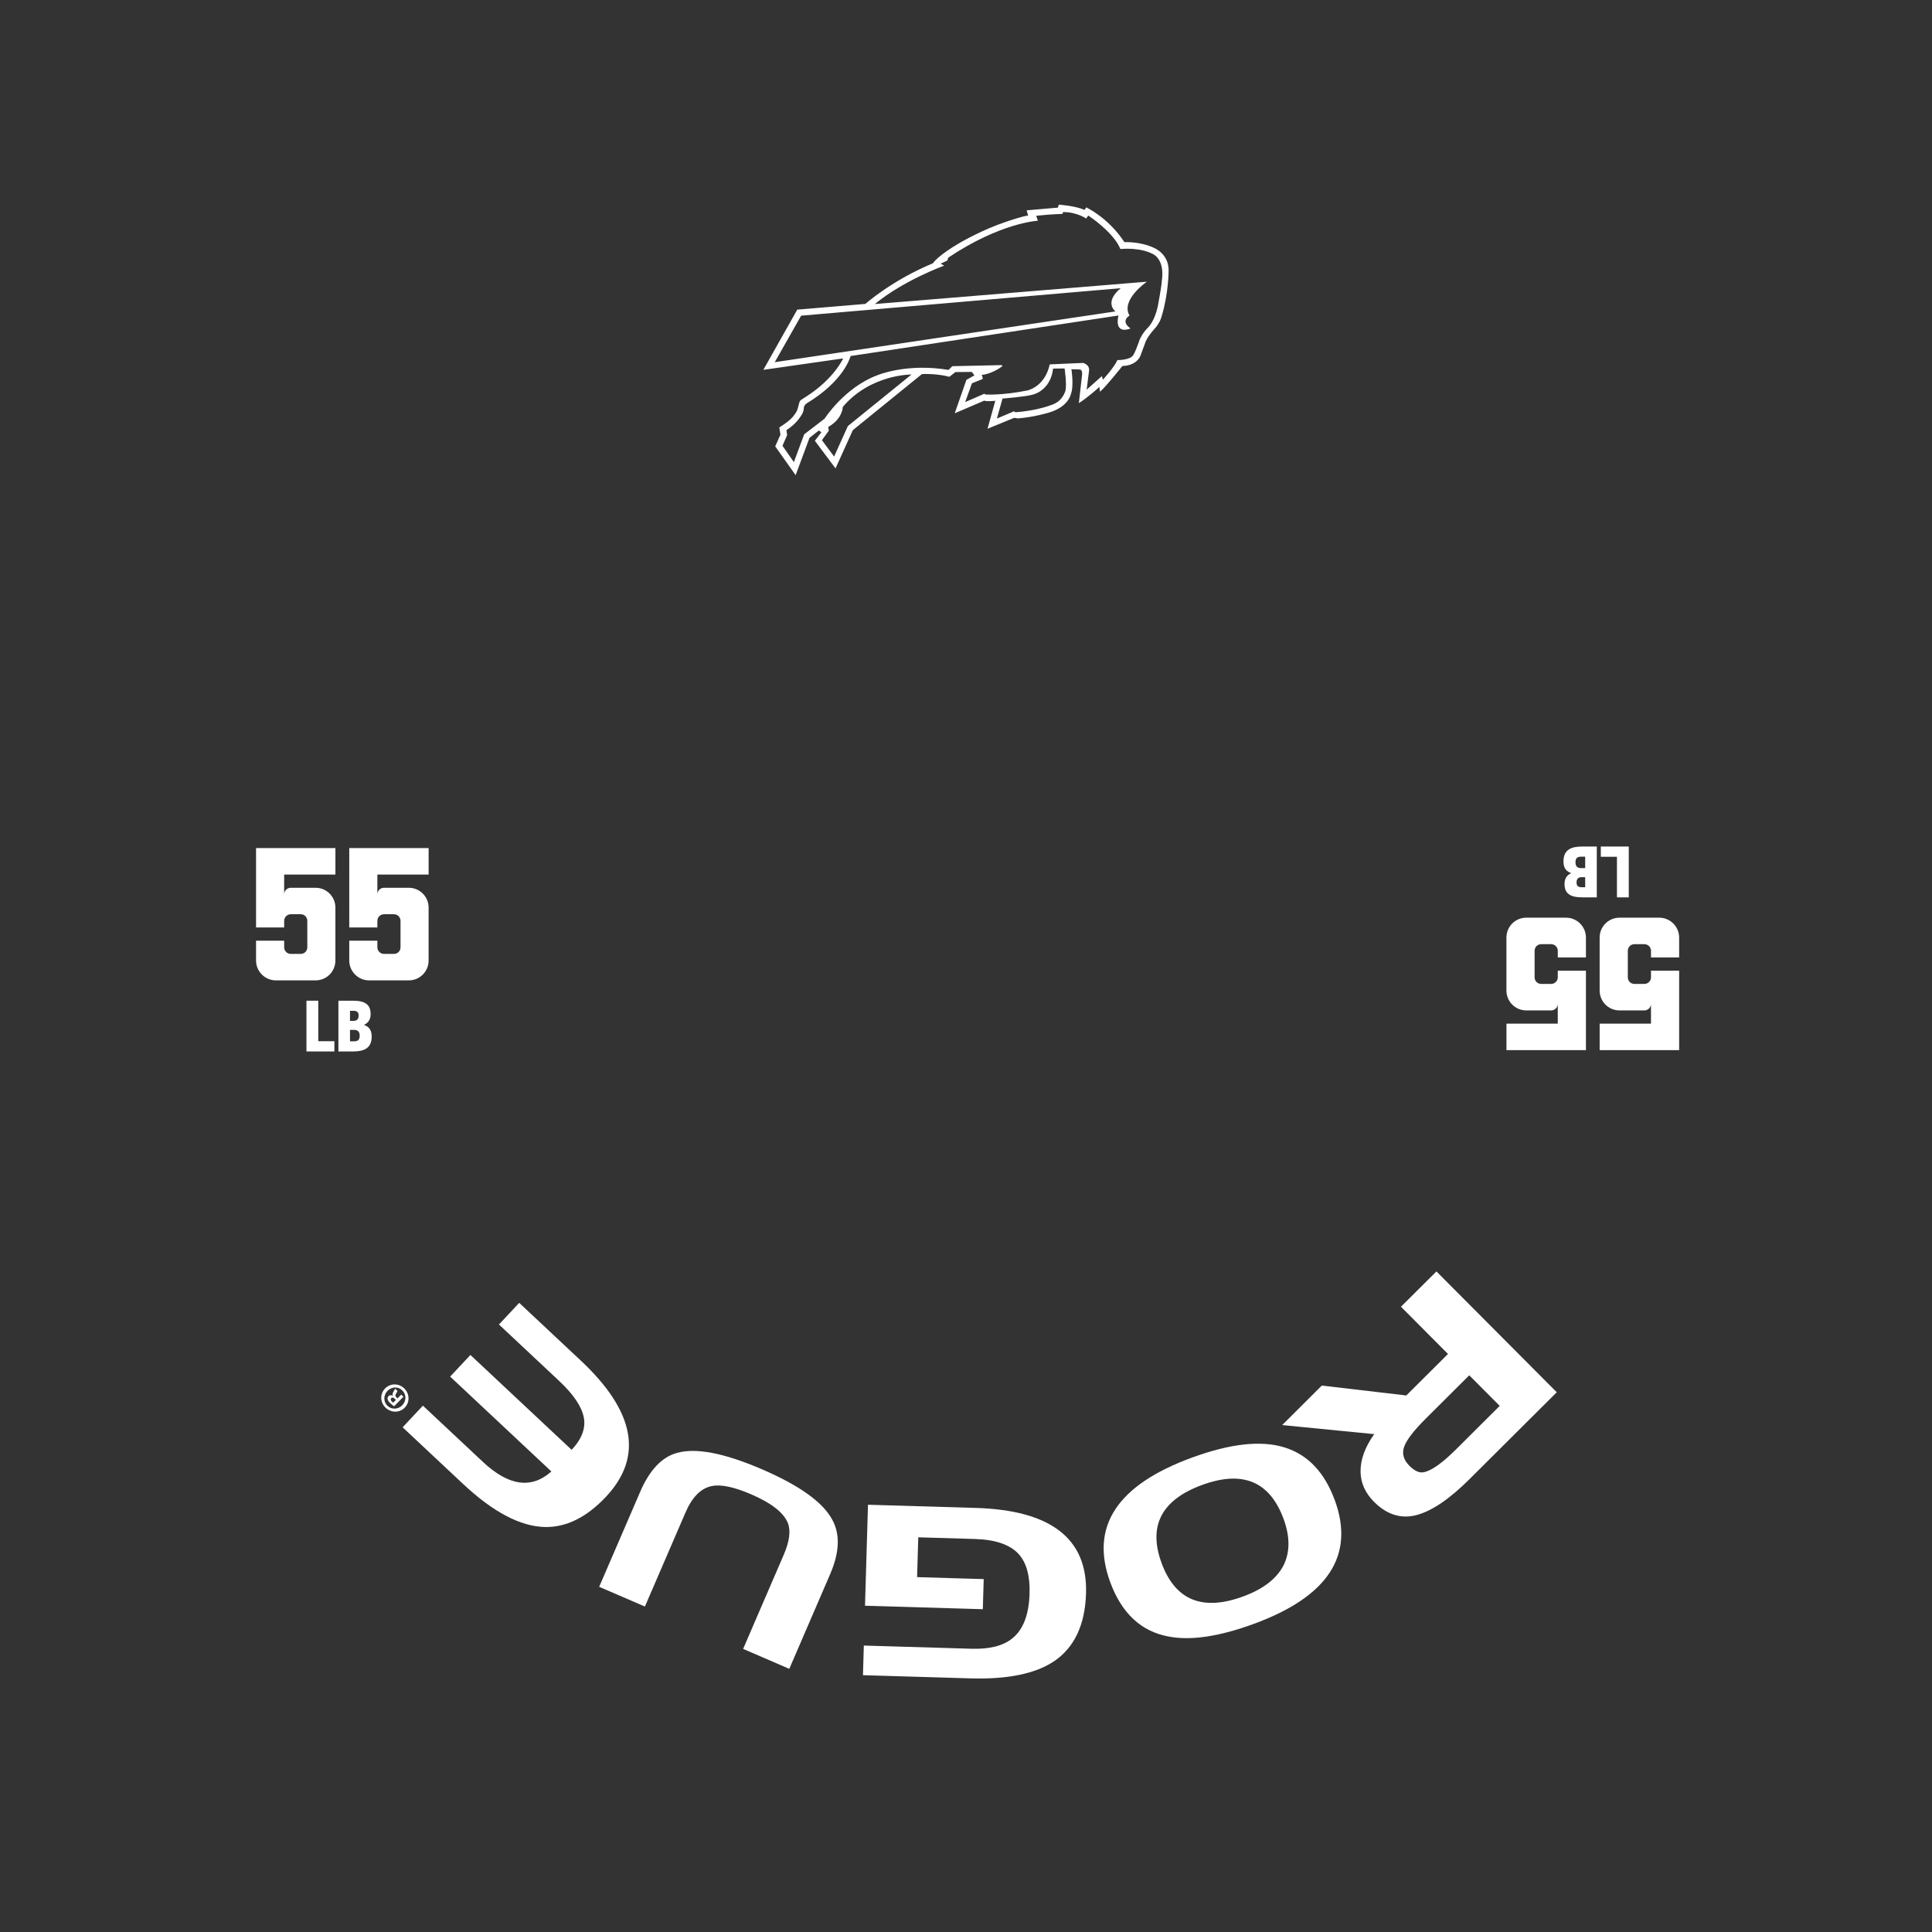
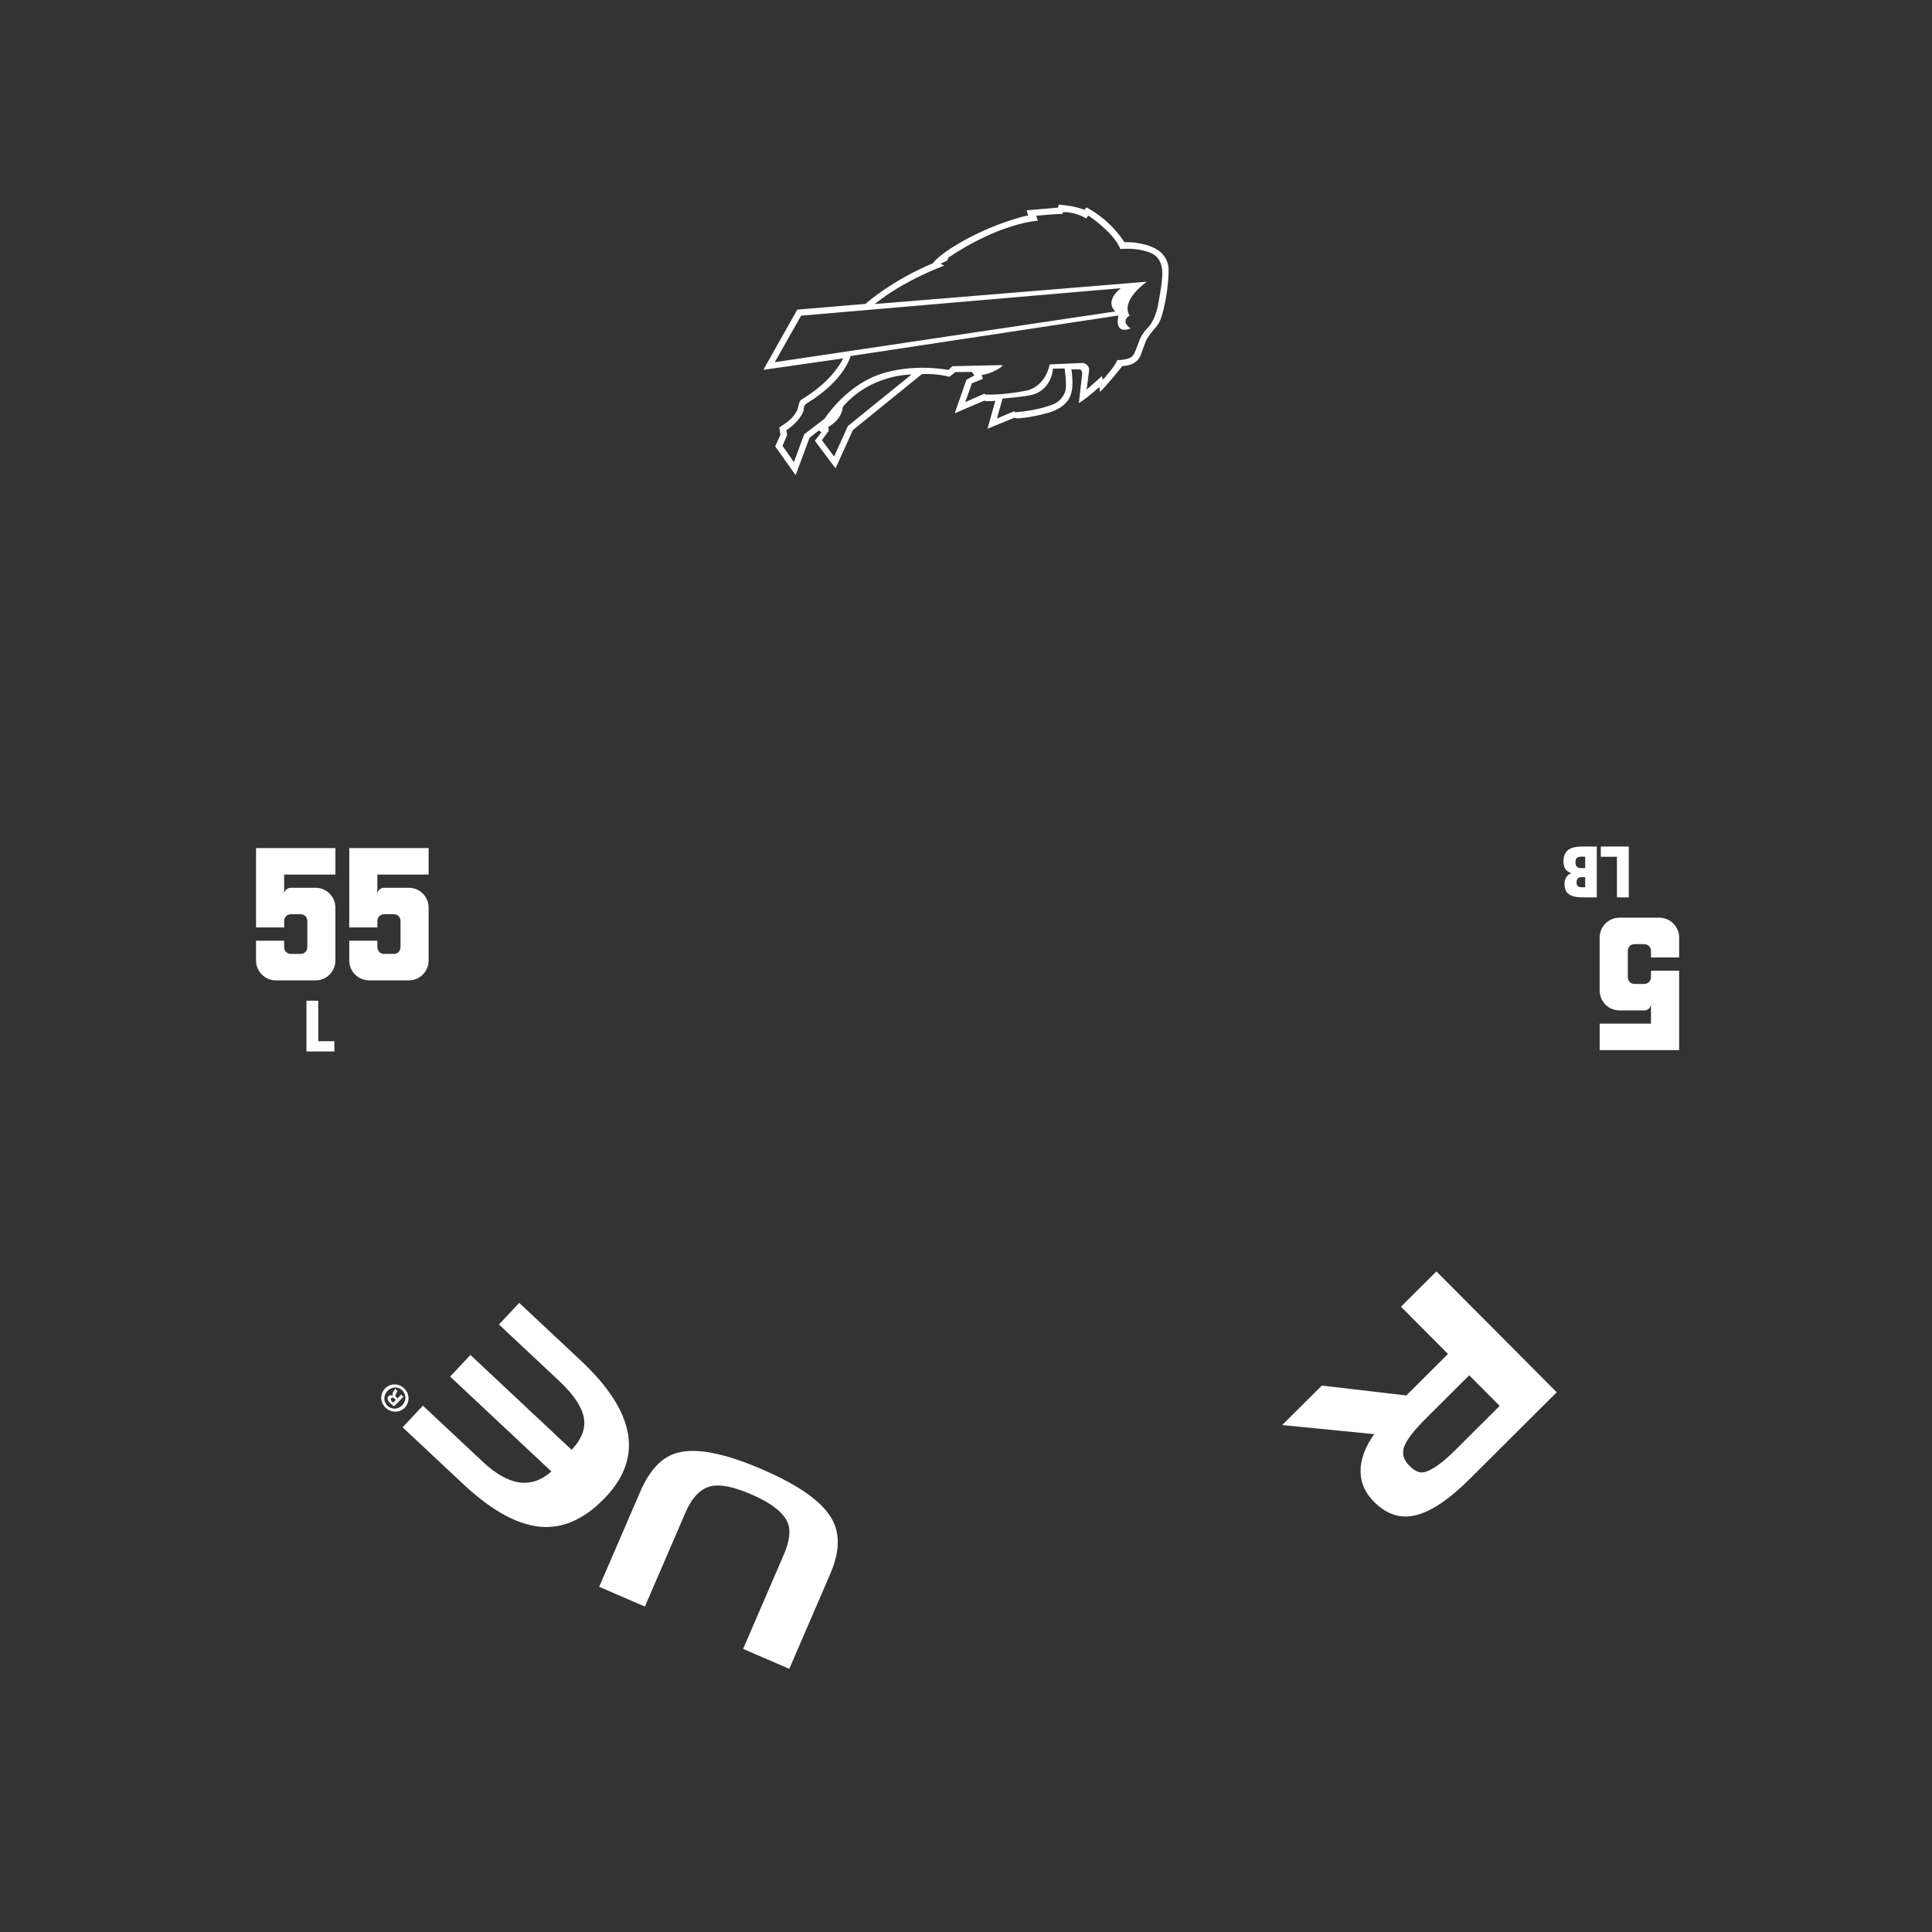
<svg xmlns="http://www.w3.org/2000/svg" id="Template" viewBox="0 0 1368 1368">
  <rect x="0" y="0" width="1368" height="1368" fill="#333333" stroke="none" />
  <defs>
    <style>
      .cls-1 {
        fill: #fff;
        stroke-width: 0px;
      }
    </style>
  </defs>
  <g>
    <path class="cls-1" d="M991.99,925.27l25.11-25,85.2,85.55-61.75,61.5c-14.28,14.22-26.86,22.72-37.75,25.51-10.89,2.79-20.88-.38-29.96-9.5-6.16-6.19-9.31-13.24-9.46-21.16-.14-8.55,3.08-17.45,9.67-26.7l-65.18-6.42,28.08-27.97,59.83,7.01,29.51-29.39-33.3-33.44ZM1031.09,1026.16l30.82-30.69-21.57-21.65-30.82,30.69c-8.41,8.37-13.49,14.97-15.24,19.8-1.75,4.82-.53,9.34,3.65,13.54,3.55,3.57,6.84,5.12,9.85,4.65,5.46-.86,13.23-6.31,23.31-16.34Z" />
-     <path class="cls-1" d="M887.63,1149.88c-24.39,8.93-44.4,11.9-60.04,8.93-19.55-3.57-33.38-16.45-41.51-38.63-14.4-39.32,4.9-68.67,57.88-88.08,27.12-9.93,48.95-12.35,65.48-7.25,16.53,5.09,28.43,17.58,35.71,37.45,14.32,39.11-4.86,68.3-57.52,87.59ZM908.89,1075.57c-9.74-26.6-28.96-34.64-57.66-24.13-28.8,10.55-38.4,28.96-28.77,55.24,9.66,26.39,28.9,34.31,57.7,23.76,14.4-5.27,24.01-12.73,28.83-22.36,4.48-9.27,4.44-20.11-.1-32.51Z" />
-     <path class="cls-1" d="M650.2,1088.52l-.83,28.2,47.17,1.4-.63,21.32-83.42-2.46,2.11-71.51,76.21,2.25c53.27,1.57,79.33,21.72,78.18,60.44-.66,22.38-8.25,38.45-22.76,48.22-13.25,8.79-32.91,12.8-58.99,12.03l-76.2-2.25.62-20.98,76.21,2.25c12.76.38,22.35-2.03,28.77-7.21,7.8-6.15,11.92-16.78,12.37-31.89.37-12.42-2.16-21.68-7.58-27.78-6.07-6.79-16.49-10.4-31.26-10.84l-39.95-1.18Z" />
    <path class="cls-1" d="M587.89,1114.44l-29.01,67.22-32.69-14.11,28.74-66.61c4.04-9.35,5.05-16.78,3.03-22.28-2.88-7.46-11.56-14.32-26.06-20.57-12.34-5.32-21.74-7.25-28.23-5.78-7.53,1.63-13.62,7.84-18.28,18.63l-28.75,66.61-32.38-13.97,29.01-67.22c6.65-15.42,15.31-24.61,25.98-27.56,13.37-3.86,33.47,0,60.3,11.57,26.32,11.36,42.82,23.11,49.52,35.27,5.9,10.35,5.5,23.28-1.2,38.8Z" />
    <path class="cls-1" d="M285.1,1010.62l14.35-15.31,42.52,39.85c18.22,17.07,34.37,19.32,48.45,6.75l-71.68-67.18,14.35-15.32,71.68,67.18c7.27-7.76,10.13-15.48,8.57-23.15-1.56-7.67-7.4-16.25-17.53-25.75l-42.52-39.85,14.35-15.32,43.62,40.88c38.39,35.98,44.35,68.1,17.86,96.37-13.63,14.54-28.01,21.7-43.14,21.48-17.44-.38-36.77-10.53-58.01-30.43l-42.89-40.19Z" />
    <path class="cls-1" d="M272.64,983.15c3.71-3.8,9.71-3.83,13.6-.04,3.88,3.79,4.04,9.83.33,13.63-3.71,3.8-9.72,3.75-13.64-.08-3.84-3.75-4-9.71-.28-13.51ZM284.82,995.05c2.94-3.02,3.01-7.63,0-10.57-2.89-2.9-7.5-2.64-10.41.33-2.94,3.01-3.09,7.63-.07,10.58,2.93,2.86,7.58,2.64,10.49-.34ZM284.08,987.47l1.57,1.53-6.61,6.78c-.71-.52-1.69-1.24-2.81-2.33-1.28-1.25-1.66-2.03-1.79-2.8-.13-.69.07-1.47.71-2.13.81-.83,1.95-.75,2.98-.24l.08-.08c-.46-.85-.27-1.71.41-2.82.8-1.24,1-1.77,1.12-2.14l1.65,1.62c-.04.45-.48,1.15-1.08,2.18-.56.82-.47,1.56.4,2.4l.74.73,2.62-2.69ZM280.33,991.22l-.74-.72c-.87-.84-1.86-1.24-2.54-.55-.61.62-.55,1.48.44,2.45.42.41.74.65.95.76l1.89-1.94Z" />
  </g>
  <path class="cls-1" d="M817.35,175.62c-9.99-4.79-21.17-4.16-21.17-4.16-11.52-17.48-26.99-24.59-26.99-24.59l-1.31,1.74c-6.63-2.94-18.2-3.71-18.2-3.71l-.57,2.12-22.15,1.9,1.02,3.74c-3.47.2-15.21,4.24-15.21,4.24-17.34,5.74-32.56,14.7-32.56,14.7-16.59,9.55-19.62,14.83-19.62,14.83-29.06,12.01-47.83,28.76-47.83,28.76l-48.24,4.06-24.01,42.63,56.5-8.1s-6.27,14.34-26.23,27.08c-.49.31-1.87,1.14-3.69,2.37-1.45,1.08-1.49,4.48-2.8,7.63-1.38,2.57-2.03,3.11-3.22,4.63-2.17,2.44-4.96,4.34-9.26,7.19l.82,5.08-3.72,8.29,14.46,20.41,9.82-26.44,6.64-5.22,1.74,1.31-4.58,5.99,14.63,19.56,12.25-27.08,48.89-39.68s9.61-.69,19.48,1.88l4.28-3.33,11.63-.1,1.81,2.46-5.66,3.13-8.28,23.7,21.05-9.02c.61.89,7.68.16,7.68.16l-5.52,19.81,18.89-7.74,2.59.41c11.99-.93,22.48-4.27,22.48-4.27,13.58-4.17,15.05-12.92,15.05-12.92,2.31-5.57.4-17.62.4-17.62l5.85.13c2.27.26,1.7,3.84,1.7,3.84l-2.29,20.03c6.77-4.26,14.57-11.49,14.57-11.49l.4,3.44c4.66-4.06,15.84-18.22,15.84-18.22,11.49-.44,13.18-8.35,13.18-8.35,2.18-5.74,3.29-8.91,3.29-8.91,2.03-4.75,7.28-10.16,7.28-10.16,1.87-2.5,2.85-4.48,2.85-4.48.67-1.45,1.39-3.89,1.39-3.89,4.69-15.56,4.76-31.25,4.76-31.25.48-12.3-10.12-16.51-10.12-16.51ZM548.57,256.47l18.69-32.95,226.3-19.46c-12.15,10.08-3.77,16.45-3.77,16.45l-241.22,35.95ZM600.35,301.69l-9.74,21.58-8.64-11.58,4.87-6.71-.38-2.67c10.24-5.73,10.3-14.18,10.3-14.18,19.78-23.3,48.65-22.95,48.65-22.95l-45.07,36.51ZM754.46,276.42s-1.6,7.12-8.87,9.91c0,0-10.71,4.54-26.77,5.56l-.77-.67-12.18,5.14,3.99-14.16s16.32-1.26,21.26-2.74c0,0,12.64-2.48,14.55-18.47l8.14-.09s1.62,10.73.65,15.53ZM822.63,198.94c.02,2.91-2.85,18.17-2.85,18.17-2.38,10.53-6.67,14.54-6.67,14.54-5.53,5.45-6.88,10.97-6.88,10.97-2.86,7.88-3.88,8.9-3.88,8.9-2.21,3.61-11.16,3.43-11.16,3.43-2.09,5.06-10.25,13.89-10.25,13.89l-.75-2.51-10.76,9.59,1.69-13.34c.61-4.55-4.3-5.6-4.3-5.6l-23.54,1.03c-3.44,16.02-15.81,18.46-15.81,18.46-17.83,3.61-29.68,2.88-29.68,2.88l-.77-.57-13.61,5.92,4.8-13.31,7.26-2.88c.56-.18.35-.92.35-.92l-.69-2.14c7.47-.68,14.29-5.92,14.29-5.92.88-.71-.43-1-.43-1l-34.64.76-2.73,2.62c-29.92-4.96-50.42,3.79-50.42,3.79-23.23,8.65-37.35,30.76-37.35,30.76l-14.44,11.08-7.29,19.68-8.06-11.57,3.29-7.55-.5-3.52c7.03-4.5,10.06-9.78,10.06-9.78,2.45-3.26,2.26-5.95,2.26-5.95.18-2.16,2.15-3.32,2.15-3.32,26.9-16.26,30.95-33.44,30.95-33.44l189.65-28.69c-3.09,14.42,8.58,9.16,8.58,9.16-7.55-5.33-.71-9.12-.71-9.12-6.54-11.1,12.3-23.98,12.3-23.98l-192.65,15.82c20.69-16.93,49.12-27.2,49.12-27.2l-2.53-1.39,4.73-2.22.68-2.04c37.22-24.91,63.45-26.13,63.45-26.13l-1.18-3.52c12.71-1.32,18.54-1.28,18.54-1.28l.49-1.33c9.6-.11,16.38,4.55,16.38,4.55l1.44-2.14c19.83,13.73,22.71,23.75,22.71,23.75,14.39-1.18,22.08,3.06,22.08,3.06,10.34,4.45,7.26,19.54,7.26,19.54Z" />
  <g>
    <path class="cls-1" d="M289.45,694.18h-28.1c-7.73,0-14.05-6.32-14.05-14.05v-14.05h19.91v4.68c0,2.58,2.11,4.68,4.68,4.68h7.03c2.69,0,4.68-2.11,4.68-4.68v-18.73c0-2.58-1.99-4.68-4.68-4.68h-7.03c-2.58,0-4.68,2.11-4.68,4.68v4.68h-19.91v-56.2h56.2v18.73h-36.3v14.05c0-2.58,2.11-4.68,4.68-4.68h17.56c7.84,0,14.05,6.32,14.05,14.05v37.47c0,7.73-6.21,14.05-14.05,14.05Z" />
    <path class="cls-1" d="M223.45,694.18h-28.1c-7.73,0-14.05-6.32-14.05-14.05v-14.05h19.91v4.68c0,2.58,2.11,4.68,4.68,4.68h7.03c2.69,0,4.68-2.11,4.68-4.68v-18.73c0-2.58-1.99-4.68-4.68-4.68h-7.03c-2.58,0-4.68,2.11-4.68,4.68v4.68h-19.91v-56.2h56.2v18.73h-36.3v14.05c0-2.58,2.11-4.68,4.68-4.68h17.56c7.84,0,14.05,6.32,14.05,14.05v37.47c0,7.73-6.21,14.05-14.05,14.05Z" />
    <path class="cls-1" d="M217,744.5v-35.93h8.36v28.68h11.41v7.26h-19.77Z" />
-     <path class="cls-1" d="M239.62,744.5v-35.93h10.31c8.71,0,12.51,2.85,12.51,9.51,0,3.6-1.6,6.21-4.65,7.56v.1c3.5,1.2,5.4,3.7,5.4,8.21,0,8.61-5.91,10.56-13.21,10.56h-10.36ZM250.38,722.83c2.25,0,3.55-1.1,3.55-3.8,0-2.55-1.45-3.3-3.55-3.3h-2.55v7.11h2.55ZM250.58,737.34c3.05,0,4.1-1.25,4.1-4.05,0-3.05-1.65-4.05-4.05-4.05h-2.8v8.11h2.75Z" />
-     <path class="cls-1" d="M1080.75,649.79h28.14c7.74,0,14.07,6.33,14.07,14.07v14.07s-19.93,0-19.93,0v-4.69c0-2.58-2.11-4.69-4.69-4.69h-7.03c-2.7,0-4.69,2.11-4.69,4.69v18.76c0,2.58,1.99,4.69,4.69,4.69h7.03c2.58,0,4.69-2.11,4.69-4.69v-4.69s19.93,0,19.93,0v56.28s-56.28,0-56.28,0v-18.76s36.34,0,36.34,0v-14.07c0,2.58-2.11,4.69-4.69,4.69-5.86,0-17.59,0-17.59,0-7.85,0-14.07-6.33-14.07-14.07v-37.52c0-7.74,6.21-14.07,14.07-14.07Z" />
    <path class="cls-1" d="M1146.75,649.79h28.14c7.74,0,14.07,6.33,14.07,14.07v14.07s-19.93,0-19.93,0v-4.69c0-2.58-2.11-4.69-4.69-4.69h-7.03c-2.7,0-4.69,2.11-4.69,4.69v18.76c0,2.58,1.99,4.69,4.69,4.69h7.03c2.58,0,4.69-2.11,4.69-4.69v-4.69s19.93,0,19.93,0v56.28s-56.28,0-56.28,0v-18.76s36.34,0,36.34,0v-14.07c0,2.58-2.11,4.69-4.69,4.69-5.86,0-17.59,0-17.59,0-7.85,0-14.07-6.33-14.07-14.07v-37.52c0-7.74,6.21-14.07,14.07-14.07Z" />
    <path class="cls-1" d="M1153.29,599.41v35.98s-8.37,0-8.37,0v-28.71h-11.42s0-7.27,0-7.27h19.79Z" />
    <path class="cls-1" d="M1130.65,599.41v35.98s-10.32,0-10.32,0c-8.72,0-12.53-2.86-12.53-9.52,0-3.61,1.6-6.21,4.66-7.57v-.1c-3.51-1.2-5.41-3.71-5.41-8.22,0-8.62,5.91-10.57,13.23-10.57h10.37ZM1119.87,621.11c-2.25,0-3.56,1.1-3.56,3.81,0,2.56,1.45,3.31,3.56,3.31h2.56v-7.12h-2.56ZM1119.67,606.58c-3.06,0-4.11,1.25-4.11,4.06,0,3.06,1.65,4.06,4.06,4.06h2.81v-8.12h-2.76Z" />
  </g>
</svg>